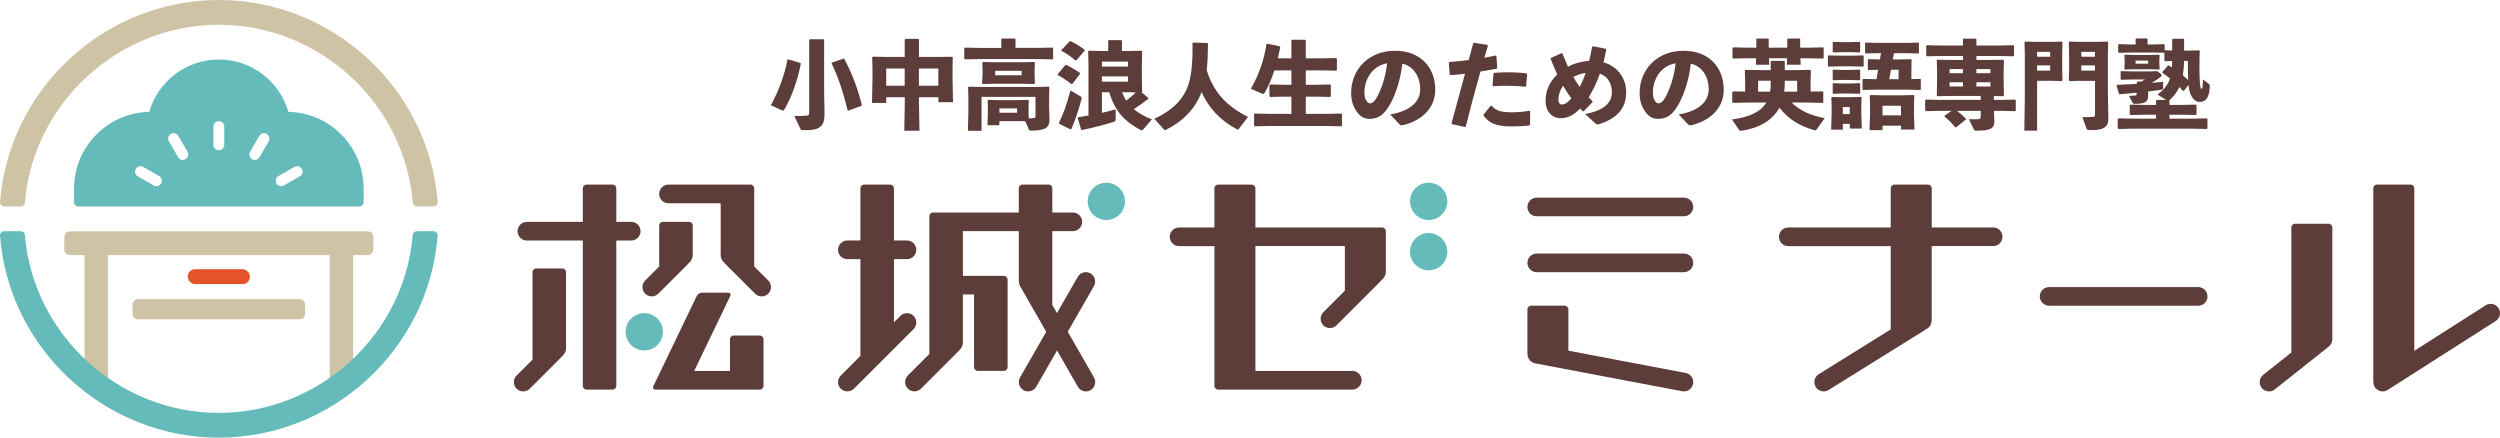
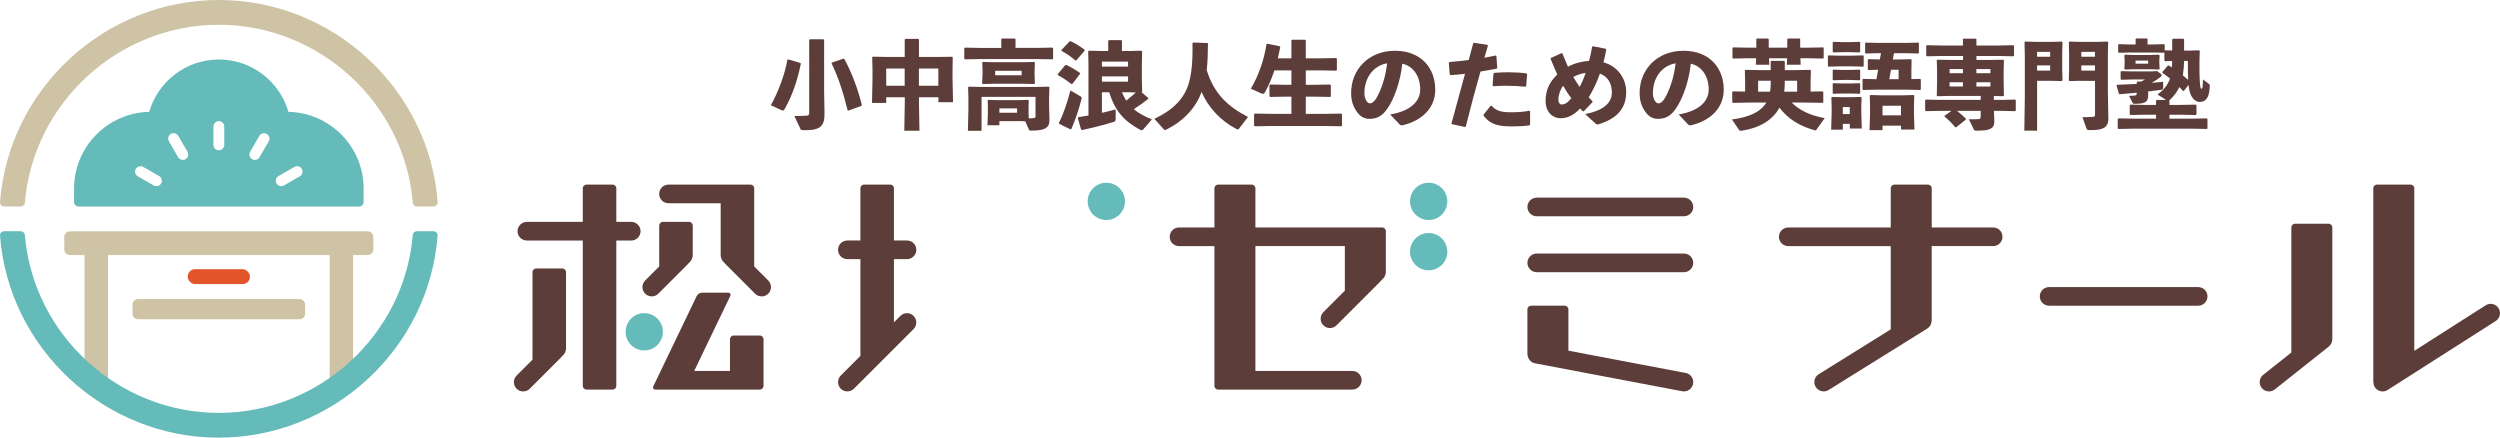
<svg xmlns="http://www.w3.org/2000/svg" id="_レイヤー_2" data-name="レイヤー 2" width="764.17" height="133.78" viewBox="0 0 764.17 133.78">
  <defs>
    <style>
      .cls-1 {
        fill: #cec3a5;
      }

      .cls-2 {
        fill: #e3542b;
      }

      .cls-3 {
        fill: #5c3d39;
      }

      .cls-4 {
        fill: #64bbba;
      }
    </style>
  </defs>
  <g id="_レイヤー_1-2" data-name="レイヤー 1">
    <g>
      <g>
        <path class="cls-3" d="M671.91,93.45h-45.56c-1.57,0-2.85-1.28-2.85-2.85s1.27-2.85,2.85-2.85h45.56c1.57,0,2.85,1.28,2.85,2.85s-1.27,2.85-2.85,2.85Z" />
        <path class="cls-3" d="M422.46,69.53h-6.26s0,0,0,0h-32.46v-11.96c0-.63-.51-1.14-1.14-1.14h-10.25c-.63,0-1.14.51-1.14,1.14v11.96h-10.82c-1.57,0-2.85,1.28-2.85,2.85s1.27,2.85,2.85,2.85h10.82v42.71c0,.63.51,1.14,1.14,1.14h41.01c1.57,0,2.85-1.28,2.85-2.85s-1.27-2.85-2.85-2.85h-29.62v-38.16h27.34v13.63l-6.57,6.57c-1.11,1.11-1.11,2.91,0,4.03.56.56,1.29.83,2.01.83s1.46-.28,2.01-.83l13.1-13.1s.05-.08.08-.12l1.09-1.09c.44-.44.81-1.32.81-1.94v-12.53c0-.63-.51-1.14-1.14-1.14Z" />
        <path class="cls-3" d="M609.26,69.53h-18.79v-11.96c0-.63-.51-1.14-1.14-1.14h-10.25c-.63,0-1.14.51-1.14,1.14v11.96h-31.32c-1.57,0-2.85,1.28-2.85,2.85s1.27,2.85,2.85,2.85h31.32v25.45l-22.01,13.7c-1.34.83-1.74,2.59-.91,3.92.54.87,1.47,1.34,2.42,1.34.51,0,1.03-.14,1.5-.43l30.18-18.79c.74-.46,1.16-1.21,1.28-2.01.04-.14.06-.28.06-.41v-22.78h18.79c1.57,0,2.85-1.28,2.85-2.85s-1.27-2.85-2.85-2.85Z" />
        <g>
          <path class="cls-3" d="M763.72,94.19c-.85-1.33-2.61-1.72-3.93-.87l-21.82,13.92v-49.68c0-.63-.51-1.14-1.14-1.14h-10.25c-.63,0-1.14.51-1.14,1.14v59.23c0,.09.03.16.05.24.04.45.14.89.4,1.3.54.85,1.46,1.32,2.4,1.32.52,0,1.06-.14,1.53-.45l33.03-21.07c1.32-.85,1.72-2.61.87-3.93Z" />
          <path class="cls-3" d="M711.78,68.39h-10.25c-.63,0-1.14.51-1.14,1.14v38.22l-8.6,6.82c-1.23.98-1.44,2.77-.46,4,.56.71,1.39,1.08,2.23,1.08.62,0,1.24-.2,1.77-.62l16.51-13.1c.65-.52,1-1.27,1.05-2.04,0-.06.03-.13.03-.19v-34.17c0-.63-.51-1.14-1.14-1.14Z" />
        </g>
        <g>
-           <path class="cls-3" d="M326.37,101.42l8.01-13.96c.78-1.36.31-3.1-1.05-3.89-1.37-.78-3.1-.31-3.89,1.05l-6.36,11.07-1.42-2.48v-22.55h6.27c1.57,0,2.85-1.28,2.85-2.85s-1.27-2.85-2.85-2.85h-6.27v-7.4c0-.63-.51-1.14-1.14-1.14h-7.97c-.63,0-1.14.51-1.14,1.14v7.4h-26.2c-.63,0-1.14.51-1.14,1.14v42.1l-6.57,6.57c-1.11,1.11-1.11,2.91,0,4.03.56.56,1.29.83,2.01.83s1.46-.28,2.01-.83l11.39-11.39s.05-.08.08-.12l.52-.52c.44-.44.81-1.32.81-1.94v-14.81h3.42v22.21c0,.63.51,1.14,1.14,1.14h7.97c.63,0,1.14-.51,1.14-1.14v-26.77c0-.63-.51-1.14-1.14-1.14h-4.55s0,0,0,0h-7.97v-13.67h17.09v15.38c0,.06.02.13.03.2.03.42.13.83.35,1.22l8.01,13.96-8.01,13.96c-.78,1.36-.31,3.1,1.05,3.89.45.26.94.38,1.42.38.98,0,1.94-.51,2.47-1.43l6.36-11.07,6.36,11.07c.53.92,1.49,1.43,2.47,1.43.48,0,.97-.12,1.42-.38,1.36-.78,1.83-2.52,1.05-3.89l-8.01-13.96Z" />
          <path class="cls-3" d="M279.25,96.56c-1.11-1.11-2.92-1.11-4.03,0l-1.97,1.97v-19.32h3.99c1.57,0,2.85-1.28,2.85-2.85s-1.27-2.85-2.85-2.85h-3.99v-15.95c0-.63-.51-1.14-1.14-1.14h-7.97c-.63,0-1.14.51-1.14,1.14v15.95h-3.99c-1.57,0-2.85,1.28-2.85,2.85s1.27,2.85,2.85,2.85h3.99v29.57l-6,6c-1.11,1.11-1.11,2.92,0,4.03.56.56,1.28.83,2.01.83s1.46-.28,2.01-.83l18.23-18.22c1.11-1.11,1.11-2.92,0-4.03Z" />
        </g>
        <path class="cls-3" d="M232.24,102.56h-7.97c-.63,0-1.14.51-1.14,1.14v9.68h-10.93l11.01-22.89c.27-.56-.02-1.03-.65-1.03h-7.97c-.63,0-1.36.46-1.63,1.03l-13.25,27.56c-.27.56.02,1.03.65,1.03h31.89c.63,0,1.14-.51,1.14-1.14v-14.24c0-.63-.51-1.14-1.14-1.14ZM192.95,67.82h-4.56v-10.25c0-.63-.51-1.14-1.14-1.14h-7.97c-.63,0-1.14.51-1.14,1.14v10.25h-17.09c-1.57,0-2.85,1.28-2.85,2.85s1.27,2.85,2.85,2.85h17.09v44.42c0,.63.51,1.14,1.14,1.14h7.97c.63,0,1.14-.51,1.14-1.14v-44.42h4.56c1.57,0,2.85-1.28,2.85-2.85s-1.27-2.85-2.85-2.85ZM210.34,80.65s.05-.08.08-.12l.52-.52c.44-.44.81-1.32.81-1.94v-9.11c0-.63-.51-1.14-1.14-1.14h-7.97c-.63,0-1.14.51-1.14,1.14v12.49l-4.29,4.29c-1.11,1.11-1.11,2.92,0,4.03.56.56,1.29.83,2.01.83s1.46-.28,2.01-.83l9.11-9.11ZM171.88,82.06h-7.97c-.63,0-1.14.51-1.14,1.14v26.73l-4.86,4.86c-1.11,1.11-1.11,2.91,0,4.03.56.56,1.29.83,2.01.83s1.46-.28,2.01-.83l9.68-9.68s.05-.08.08-.12l.52-.52c.44-.44.81-1.32.81-1.94v-23.35c0-.63-.51-1.14-1.14-1.14ZM234.83,85.74l-4.29-4.29v-23.88c0-.63-.51-1.14-1.14-1.14h-25.06c-1.57,0-2.85,1.28-2.85,2.85s1.27,2.85,2.85,2.85h15.95v15.95c0,.63.36,1.5.81,1.94l.52.52s.04.08.08.12l9.11,9.11c.56.56,1.29.83,2.01.83s1.46-.28,2.01-.83c1.11-1.11,1.11-2.92,0-4.03Z" />
        <circle class="cls-4" cx="436.7" cy="61.55" r="5.7" />
        <circle class="cls-4" cx="338.17" cy="61.55" r="5.7" />
        <circle class="cls-4" cx="196.93" cy="101.42" r="5.7" />
        <circle class="cls-4" cx="436.7" cy="76.93" r="5.7" />
        <g>
          <path class="cls-3" d="M469.73,66.11h44.99c1.57,0,2.85-1.28,2.85-2.85s-1.27-2.85-2.85-2.85h-44.99c-1.57,0-2.85,1.28-2.85,2.85s1.27,2.85,2.85,2.85Z" />
          <path class="cls-3" d="M514.72,77.5h-44.99c-1.57,0-2.85,1.28-2.85,2.85s1.27,2.85,2.85,2.85h44.99c1.57,0,2.85-1.28,2.85-2.85s-1.27-2.85-2.85-2.85Z" />
          <path class="cls-3" d="M515.25,114l-35.84-6.81v-12.61c0-.63-.51-1.14-1.14-1.14h-10.25c-.63,0-1.14.51-1.14,1.14v13.67c0,.1.03.21.06.31.13,1.21,1,2.25,2.26,2.49l44.99,8.54c.18.03.36.05.54.05,1.34,0,2.53-.95,2.79-2.32.29-1.54-.72-3.04-2.27-3.33Z" />
        </g>
      </g>
      <g>
        <path class="cls-3" d="M244.64,19.24l.15.24c-1.03,5.11-2.62,9.76-4.97,13.9-.18.29-.35.41-.53.41-.12,0-.24-.03-.35-.09l-3.32-1.53c2.26-4.06,4.26-9.32,5.06-13.9l.23-.12,3.73,1.09ZM252.02,34.69c.06,3.17-.79,5.08-5.32,5.08h-1.26c-.53,0-.62-.06-.76-.35l-1.88-3.97c1.38,0,2.56,0,3.76-.09.62-.06.79-.24.79-.94V12.21l.21-.21h4.14l.21.21v15.75l.12,6.73ZM259.34,33.81l-.26-.12c-1.32-5.44-2.79-9.93-4.88-14.31l.06-.24,3.53-1.21.29.09c2.38,4.41,4.06,8.93,5.35,14.05l-.12.29-3.97,1.44Z" />
        <path class="cls-3" d="M270.89,29.73v1.73h-4.35l.15-7.05v-3.35l-.09-3.53.21-.21,4.38.09h5.35v-5.32l.21-.21h3.94l.21.21v5.32h5.73l4.38-.06.21.21-.06,3.5v3.26l.15,6.91h-4.47v-1.5h-5.94v1.65l.15,8.58h-4.64l.15-8.58v-1.65h-5.64ZM276.53,20.94h-5.64v5.26h5.64v-5.26ZM286.82,26.2v-5.26h-5.94v5.26h5.94Z" />
        <path class="cls-3" d="M306.05,12.01l.21-.23h3.94l.21.21v2.65h6.55l4.73-.09.21.21v3.17l-.21.21-4.73-.09h-17.31l-4.7.09-.21-.23v-3.17l.24-.18,4.67.09h6.41v-2.62ZM311.39,37.02h-5.91v1.26h-3.64l.12-3.67v-1.82l-.06-2.09.18-.18,2.88.09h6.17l3.12-.09.21.18-.06,2.09v1.76l.06,1.65c.62-.03,1.23-.06,1.56-.12.32-.06.5-.06.5-.53v-5.94h-16.49v10.37h-4.17l.15-6.55v-3.41l-.09-3.32.21-.21,3.76.09h16.9l3.76-.09.21.21-.09,3.32v2.5l.12,4.11c0,2.67-1.7,3.29-5.64,3.29-.47,0-.53-.03-.65-.32l-1.12-2.53-1.97-.06ZM300.4,25.7l-.21-.24.15-2.7v-1.15l-.09-2.47.21-.21,3.17.09h9.32l3.17-.09.21.21-.09,2.47v1.23l.09,2.59-.23.26-3.35-.09h-8.93l-3.41.09ZM312.28,23v-1.35h-8.08v1.35h8.08ZM310.89,34.46v-1.32h-5.41v1.32h5.41Z" />
        <path class="cls-3" d="M327.83,25.61l-.35.09c-1.38-1.12-2.94-2.12-4.11-2.73l-.09-.24,2.29-2.79.35-.09c1.12.47,2.79,1.47,4.14,2.41l.09.29-2.32,3.06ZM323.68,37.57c1.38-2.82,2.32-5.5,3.53-9.93l3.12,1.85c.29.21.32.41.26.71-.82,3.23-1.56,5.47-3.06,9.17l-.29.18-3.44-1.68-.12-.29ZM329.03,18.41l-.35.06c-1.35-1.2-2.82-2.2-4.2-2.91l-.06-.24,2.5-2.67.35-.06c1.41.68,2.85,1.56,4.23,2.59l.06.29-2.53,2.94ZM336.82,28.2v6.29c1.44-.32,2.82-.68,4.2-1.06v3c0,.53-.18.71-.68.85-2.53.79-5.64,1.62-9.61,2.47l-.29-.18-1-3.5.18-.26c1.03-.15,2.06-.32,3.09-.5v-15.84l-.09-3.79.21-.18,3.97.09h1.94v-3.09l.21-.24h3.76l.23.21v3.12h2.03l3.91-.09.24.24-.09,3.59v4.85l.09,3.91-.18.12,2.06,1.73-.03.29c-1.5,1.15-3,2.26-4.41,3.14,1.44,1.2,3.23,2.2,5.53,3.12l-2.5,2.91c-.24.29-.44.41-.65.41-.15,0-.29-.06-.5-.18-4.85-2.62-7.61-5.7-9.4-11.43h-2.2ZM344.81,20.35v-1.53h-7.99v1.53h7.99ZM336.82,24.97h7.99v-1.62h-7.99v1.62ZM342.96,28.2c.35.88.76,1.73,1.29,2.56,1.03-.79,2-1.62,2.94-2.5l-1.91-.06h-2.32Z" />
        <path class="cls-3" d="M369.24,13.36c-.03,3.17-.12,5.73-.38,8.11,2.29,7.26,6.41,11.05,12.61,14.28l-2.79,3.64c-.09.12-.21.18-.32.18s-.26-.06-.44-.15c-4.88-2.56-8.61-6.61-10.64-11.31-1.79,4.97-5.7,9.02-10.81,11.52-.15.06-.26.12-.38.12-.09,0-.18-.06-.29-.15l-2.94-3.29c5.55-2.59,9.32-6.17,10.67-11.4.68-2.62,1.09-6.23.97-11.7l.21-.21,4.35.15.21.21Z" />
        <path class="cls-3" d="M394.72,12.39l.21-.24h4l.21.21v5.47h4.44l4.85-.09.21.21v3.44l-.21.21-4.85-.09h-4.44v4.41h2.59l4.85-.09.21.21v3.38l-.21.21-4.85-.09h-2.59v5.26h6l4.85-.09.21.21v3.47l-.21.21-4.85-.09h-16.72l-4.88.09-.21-.21v-3.47l.21-.21,4.88.09h6.32v-5.26h-1.62l-4.88.09-.21-.21v-3.38l.21-.21,4.88.09h1.62v-4.41h-5.2c-.79,2.44-1.76,4.7-2.94,6.82-.15.24-.29.35-.53.35-.15,0-.32-.06-.56-.15l-3.17-1.41c2.47-4.2,4.06-8.93,4.79-13.64l.26-.12,3.79.79.15.26c-.24,1.18-.47,2.29-.73,3.41h4.14v-5.44Z" />
        <path class="cls-3" d="M424.94,34.99c6.32-1.06,9.17-4.08,9.17-7.61,0-4.47-2.47-7.29-5.47-7.91-.59,5.55-2.5,10.73-4.53,13.69-1.59,2.32-3.23,3.17-5.53,3.17-1.76,0-3.03-.85-4.14-2.62-.85-1.32-1.44-2.94-1.44-5.32,0-7.11,5.32-12.87,13.4-12.87s12.31,5.38,12.31,11.9c0,5.35-3.76,9.4-9.99,10.87-.41.03-.62.03-.94-.29l-2.85-3.03ZM417.06,28.4c0,.97.18,1.68.5,2.23.32.59.73.97,1.21.97.68,0,1.53-.68,2.32-2.26,1.65-3.29,2.47-6.41,2.91-9.99-4.29.73-6.94,4.53-6.94,9.05Z" />
        <path class="cls-3" d="M443.67,37.72c1.5-5.58,2.82-10.34,4.14-15.16-1.5.18-2.97.32-4.44.41l-.23-.21-.29-3.56.21-.24c2.17-.18,4.08-.38,5.88-.62.44-1.65.91-3.38,1.38-5.11l.26-.15,4.03.62.21.26c-.38,1.2-.76,2.53-1.09,3.7,1.18-.21,2.35-.44,3.44-.68l.23.12.26,3.67-.21.24c-1.59.29-3.26.59-4.91.85-1.56,5.44-3,10.81-4.5,16.84l-.26.12-4-.88-.12-.24ZM453.48,35.05l2.15-2.7.29-.03c1.47,1.59,2.85,2,6.2,2,1.79,0,3.73-.15,5.35-.47l.23.12v4.11l-.18.24c-1.82.24-3.14.32-5.55.32-5.14,0-6.79-1.2-8.49-3.26v-.32ZM456.24,26.14l.26-3.61.21-.26c1.47-.12,2.91-.18,4.29-.18,2,0,3.91.12,5.58.35l.21.24-.29,3.64-.26.18c-2-.18-3.94-.29-6.02-.29-1.2,0-2.44.06-3.76.15l-.21-.21Z" />
        <path class="cls-3" d="M483.81,34.02c-.29-.26-.56-.59-.82-.85-2.12,2.2-3.94,2.97-6.02,2.97-2.2,0-4.53-1.7-4.53-5.26,0-3.2,1.09-5.7,3.56-8.11-.68-1.5-1.32-3.09-2.03-4.79l.09-.26,3.26-1.47.26.09c.62,1.47,1.15,2.85,1.7,4.06,2-1.12,4.64-1.7,6.44-1.79.32-1.18.68-2.64.91-4.26l.26-.21,3.91.76.18.26c-.21,1.23-.59,2.91-.85,3.91,3.67.94,6.94,4.26,6.94,9.11,0,5.23-3.14,8.2-8.52,9.84-.41.06-.56,0-.79-.21l-3.23-2.94c5.47-1.06,8.17-3.32,8.17-6.61,0-2.88-1.44-5.05-3.67-5.73-.94,2.7-2,4.88-3.41,7.23.35.35.73.76,1.15,1.18v.29l-2.65,2.76-.29.03ZM476.35,30.29c0,1.23.47,1.65,1.03,1.65.82,0,1.68-.41,2.94-1.91-.94-1.2-1.76-2.5-2.53-3.82-1.12,1.59-1.44,3.29-1.44,4.08ZM484.67,22.29c-1.21.15-2.62.62-3.76,1.23.53.97,1.29,2.12,1.94,3.03.68-1.18,1.41-2.97,1.82-4.26Z" />
        <path class="cls-3" d="M513.12,34.99c6.32-1.06,9.17-4.08,9.17-7.61,0-4.47-2.47-7.29-5.47-7.91-.59,5.55-2.5,10.73-4.53,13.69-1.59,2.32-3.23,3.17-5.53,3.17-1.76,0-3.03-.85-4.14-2.62-.85-1.32-1.44-2.94-1.44-5.32,0-7.11,5.32-12.87,13.4-12.87s12.31,5.38,12.31,11.9c0,5.35-3.76,9.4-9.99,10.87-.41.03-.62.03-.94-.29l-2.85-3.03ZM505.24,28.4c0,.97.18,1.68.5,2.23.32.59.73.97,1.21.97.68,0,1.53-.68,2.32-2.26,1.65-3.29,2.47-6.41,2.91-9.99-4.29.73-6.94,4.53-6.94,9.05Z" />
        <path class="cls-3" d="M548.15,21.44l5.17-.09.21.21-.09,3.29v3.14l3.67-.06.21.21v3.09l-.21.21-5.23-.09h-4.23c2.44,2.41,5.67,3.94,10.11,4.76l-2.53,3.53c-.09.15-.21.21-.32.21s-.23-.03-.41-.09c-4.26-1.2-7.88-3.29-10.58-6.85-2.2,4.03-6.44,6.29-11.58,7.05-.29.03-.62,0-.73-.18l-2.2-3.26c4.97-.68,8.61-2.09,10.49-5.17h-5.32l-4.88.09-.21-.21v-3.09l.21-.21,3.73.06v-3.14l-.09-3.29.21-.21,4.88.09h2.82v-2.65l.15-.18h3.97l.18.18v2.65h2.62ZM536.81,11.98l.21-.21h3.44l.18.21v2.59h5.67v-2.59l.21-.21h3.56l.18.21v2.59h2.62l4.38-.09.18.15v3.12l-.18.15-4.38-.09h-2.56l.09,1.97h-4.23l.09-1.97h-5.55l.09,1.97h-4.11l.09-1.97h-2.67l-4.35.09-.21-.18v-3.06l.18-.18,4.38.09h2.73v-2.59ZM537.4,24.67v3.35h3.64c.15-.73.21-1.56.21-2.41v-.94h-3.85ZM545.54,25.58c0,.88-.06,1.68-.15,2.44h3.94v-3.35h-3.79v.91Z" />
        <path class="cls-3" d="M558.94,20.38l-.21-.18v-3.09l.18-.18,3.32.09h3.85l3.41-.09.18.15v3.14l-.18.15-3.41-.09h-3.85l-3.29.09ZM563.29,37.87v1.76h-3.56l.15-5.29v-1.56l-.09-2.94.18-.21,3.29.09h2.03l3.53-.09.21.21-.09,2.94v1.65l.15,4.85h-3.67v-1.41h-2.12ZM560.38,16.03l-.18-.18v-2.88l.15-.18,3,.09h2.06l3-.09.18.15v2.94l-.18.15-3-.09h-2.06l-2.97.09ZM560.38,24.53l-.18-.18v-2.88l.15-.18,3,.09h2.06l3-.09.18.15v2.94l-.18.15-3-.09h-2.06l-2.97.09ZM560.38,28.67l-.18-.18v-2.88l.15-.18,3,.09h2.06l3-.09.18.15v2.94l-.18.15-3-.09h-2.06l-2.97.09ZM565.41,32.72h-2.12v2.15h2.12v-2.15ZM580.02,18.18l4.11-.09.18.18-.06,3.64v2.26l2.7-.06.18.15v3.09l-.18.15-3.64-.09h-10.17l-3.64.09-.18-.18v-3.03l.15-.18,3.67.09h.44l.5-2.88-2.97.09-.18-.18v-2.97l.18-.18,3.5.09.35-1.91h-1.06l-3.61.09-.18-.18v-2.97l.15-.18,3.64.09h8.82l3.67-.09.15.15v3.03l-.15.15-3.67-.09h-3.79l-.35,1.91h1.44ZM575.43,38.43v1.35h-3.97l.15-5v-2.35l-.09-3.17.18-.21,3.82.09h5.58l3.85-.09.18.21-.09,3.17v2.47l.15,4.7h-4.11v-1.18h-5.64ZM581.07,32.31h-5.64v2.94h5.64v-2.94ZM577.49,24.2h2.85v-2.88h-2.32l-.53,2.88Z" />
        <path class="cls-3" d="M600.01,17.12h-6.91l-4.11.09-.21-.24v-2.97l.24-.18,4.08.09h6.91v-1.91l.15-.18h3.79l.18.18v1.91h7.14l4.14-.09.21.21v2.97l-.21.21-4.14-.09h-7.14v1.2h4.11l4.06-.06.24.21-.09,3.09v3.53l.09,4.14-.26.18-2.82-.06v1.18h2.35l4.14-.09.21.21v3.12l-.21.21-4.14-.09h-2.32l.12,3.17c0,2.29-1.32,2.88-5.5,2.88-.44,0-.62-.06-.76-.35l-1.53-3.14c1.23.03,2.32,0,2.91-.03.53-.03.71-.24.71-.94v-1.59h-7.23c1.03.82,2.09,1.73,2.7,2.38l-.03.29-2.94,2.35h-.29c-.79-1.03-2.2-2.44-3.26-3.26l.03-.29,2.09-1.47h-3.73l-4.11.09-.21-.24v-3.12l.23-.18,4.08.09h12.67v-1.21h-9.11l-4.11.09-.21-.18.09-4v-3.82l-.09-3,.21-.15,4.26.06h3.56v-1.2ZM600.01,21.12h-4.08v1.26h4.08v-1.26ZM595.92,25.14v1.29h4.08v-1.29h-4.08ZM608.41,22.38v-1.26h-4.29v1.26h4.29ZM604.12,26.44h4.29v-1.29h-4.29v1.29Z" />
        <path class="cls-3" d="M627.11,12.8l3.12-.09.21.21-.09,3.41v4.91l.09,3.29-.23.26-3.12-.09h-4.41v15.25h-3.91l.15-9.99v-13.14l-.09-3.91.18-.21,3.14.09h4.97ZM626.67,17.35v-1.5h-4v1.5h4ZM622.67,21.59h4v-1.59h-4v1.59ZM635.72,24.7l-3.12.09-.23-.26.09-3.29v-4.91l-.09-3.41.21-.21,3.12.09h5.38l3.14-.09.18.21-.09,3.91v11.11l.15,8.41c0,2.53-1.62,3.41-4.97,3.41h-.88c-.59,0-.71-.15-.82-.44l-1.26-3.5c1.09,0,2.59-.03,3.44-.12.35-.06.41-.18.41-.88v-10.11h-4.64ZM640.36,17.35v-1.5h-4.17v1.5h4.17ZM636.19,21.59h4.17v-1.59h-4.17v1.59Z" />
        <path class="cls-3" d="M656.62,29.17c0,1.91-.79,2.56-4,2.56-.53,0-.62-.06-.76-.32l-1.09-2.12c.73,0,1.29-.03,1.79-.09.44-.06.56-.12.56-.65v-.21c-1.7.18-3.44.32-5.2.47l-.23-.12-.73-2.56.18-.21c2.03-.09,4.03-.15,6-.26v-.53l.23-.21h1.18c.41-.21.68-.35,1.12-.62h-4.11l-3.14.09-.21-.15v-2.32l.24-.18,3.11.09h5.79l2.06-.09,1.09.85c.18.15.26.26.26.41s-.12.32-.35.53c-.85.68-1.73,1.23-2.7,1.79,1.18-.09,2.32-.21,3.5-.32v1.88c0,.35-.21.5-.53.56-1.32.18-2.67.35-4.09.53l.06,1.18ZM663.99,12.06l.21-.21h3.2l.21.21v3.41h1.38l3.2-.09.21.21-.09,2.62c-.03,1.09-.03,5.03.12,7.05.12,1.47.23,1.88.5,1.88.29,0,.38-.35.44-2.85l1.7,1.26c.35.26.41.41.38.94-.15,3.59-1.35,4.67-3.09,4.67-1.41,0-2.82-1.35-3.26-4.14-.06-.35-.09-.71-.15-1.06l-1.38,1.79-.29.06c-.35-.41-.73-.82-1.12-1.2-.71,1.53-1.73,2.85-3.09,4.11l.06.06v1.29h3.56l4.5-.09.21.21v2.76l-.21.21-4.5-.09h-3.56v1.2h6.91l4.5-.09.21.21v2.82l-.21.21-4.5-.09h-18.02l-4.47.09-.23-.21v-2.82l.29-.21,4.41.09h7.02v-1.2h-3.64l-4.17.09-.24-.21v-2.82l.29-.15,4.11.09h3.64v-1.26l.21-.26h2.88l-2.62-1.65c1.91-1.47,3.14-2.88,3.79-4.91-.79-.65-1.56-1.21-2.29-1.7l-.03-.29,1.67-1.94.29-.06c.32.21.62.41.94.62.06-.65.06-1.32.09-1.97l-2.17.06-.21-.21v-2.5l-.12.12-3.03-.06h-7.73l-3.03.09-.21-.21v-2.23l.21-.21,3.03.09h2.09v-1.62l.21-.21h3.23l.21.21v1.62h2l3.03-.09.21.21v1.79l.12-.12,2.17.06v-3.38ZM649.56,21.26l-.21-.21.09-1.88v-.62l-.09-1.62.21-.21,2.79.09h4.73l2.82-.09.23.24-.09,1.59v.62l.09,1.88-.21.21-2.56-.09h-5.17l-2.65.09ZM656.62,19.47v-.94h-3.85v.94h3.85ZM667.61,18.62c-.03,1.47-.15,2.94-.38,4.41.56.47,1.09.91,1.62,1.41-.09-1.53-.09-3.29-.09-5.82h-1.15Z" />
      </g>
      <g>
        <g>
          <path class="cls-1" d="M31.36,118.79h-3.88c-.9,0-1.64-.73-1.64-1.63v-40.79c0-.9.73-1.63,1.64-1.63h3.88c.9,0,1.64.73,1.64,1.63v40.79c0,.9-.73,1.63-1.64,1.63Z" />
          <path class="cls-1" d="M106.3,118.79h-3.88c-.9,0-1.64-.73-1.64-1.63v-40.79c0-.9.73-1.63,1.64-1.63h3.88c.9,0,1.64.73,1.64,1.63v40.79c0,.9-.73,1.63-1.64,1.63Z" />
        </g>
        <path class="cls-1" d="M91.56,97.58h-49.34c-.94,0-1.7-.76-1.7-1.69v-2.78c0-.93.76-1.69,1.7-1.69h49.34c.94,0,1.7.76,1.7,1.69v2.78c0,.93-.76,1.69-1.7,1.69Z" />
        <path class="cls-1" d="M132.51,63.1h-5.08c-.66,0-1.21-.5-1.26-1.16-2.54-30.49-28.58-54.37-59.28-54.37S10.14,31.46,7.61,61.95c-.05.65-.6,1.16-1.26,1.16H1.27c-.35,0-.69-.15-.93-.4-.24-.26-.36-.6-.33-.95C2.66,27.12,32.04,0,66.89,0s64.23,27.12,66.89,61.74c.03.35-.09.7-.33.95-.24.26-.58.4-.93.4Z" />
        <path class="cls-4" d="M66.89,133.78C32.04,133.78,2.66,106.66,0,72.03c-.03-.35.09-.7.33-.95.24-.26.58-.4.93-.4h5.08c.66,0,1.21.5,1.26,1.16,2.54,30.49,28.58,54.37,59.28,54.37s56.75-23.88,59.28-54.37c.05-.65.6-1.16,1.26-1.16h5.08c.35,0,.69.15.93.4.24.26.36.6.33.95-2.66,34.62-32.04,61.74-66.89,61.74Z" />
        <path class="cls-4" d="M88.16,34.19c-2.65-9.23-11.18-16-21.27-16s-18.63,6.78-21.27,16c-12.72.28-22.98,10.68-22.98,23.42v4.14c0,.76.62,1.38,1.38,1.38h85.75c.76,0,1.38-.62,1.38-1.38v-4.14c0-12.75-10.26-23.14-22.98-23.42ZM49.26,56.08c-.31.53-.87.83-1.44.83-.28,0-.57-.07-.83-.22l-4.87-2.8c-.79-.46-1.07-1.47-.61-2.26.46-.79,1.47-1.06,2.27-.61l4.87,2.8c.79.46,1.07,1.47.61,2.26ZM56.71,48.66c-.26.15-.55.22-.83.22-.57,0-1.13-.3-1.44-.83l-2.81-4.86c-.46-.79-.19-1.8.61-2.26.79-.46,1.81-.18,2.27.61l2.81,4.86c.46.79.19,1.8-.61,2.26ZM68.55,44.29c0,.91-.74,1.65-1.66,1.65s-1.66-.74-1.66-1.65v-5.61c0-.91.74-1.65,1.66-1.65s1.66.74,1.66,1.65v5.61ZM82.14,43.2l-2.81,4.86c-.31.53-.87.83-1.44.83-.28,0-.57-.07-.83-.22-.79-.46-1.07-1.47-.61-2.26l2.81-4.86c.46-.79,1.47-1.06,2.27-.61.79.46,1.07,1.47.61,2.26ZM91.65,53.89l-4.87,2.8c-.26.15-.55.22-.83.22-.57,0-1.13-.3-1.44-.83-.46-.79-.19-1.8.61-2.26l4.87-2.8c.79-.46,1.81-.18,2.27.61.46.79.19,1.8-.61,2.26Z" />
        <rect class="cls-2" x="57.39" y="82.29" width="18.99" height="4.54" rx="2.2" ry="2.2" />
        <path class="cls-1" d="M112.43,77.96H21.35c-.94,0-1.7-.76-1.7-1.69v-3.87c0-.93.76-1.69,1.7-1.69h91.07c.94,0,1.7.76,1.7,1.69v3.87c0,.93-.76,1.69-1.7,1.69Z" />
      </g>
    </g>
  </g>
</svg>